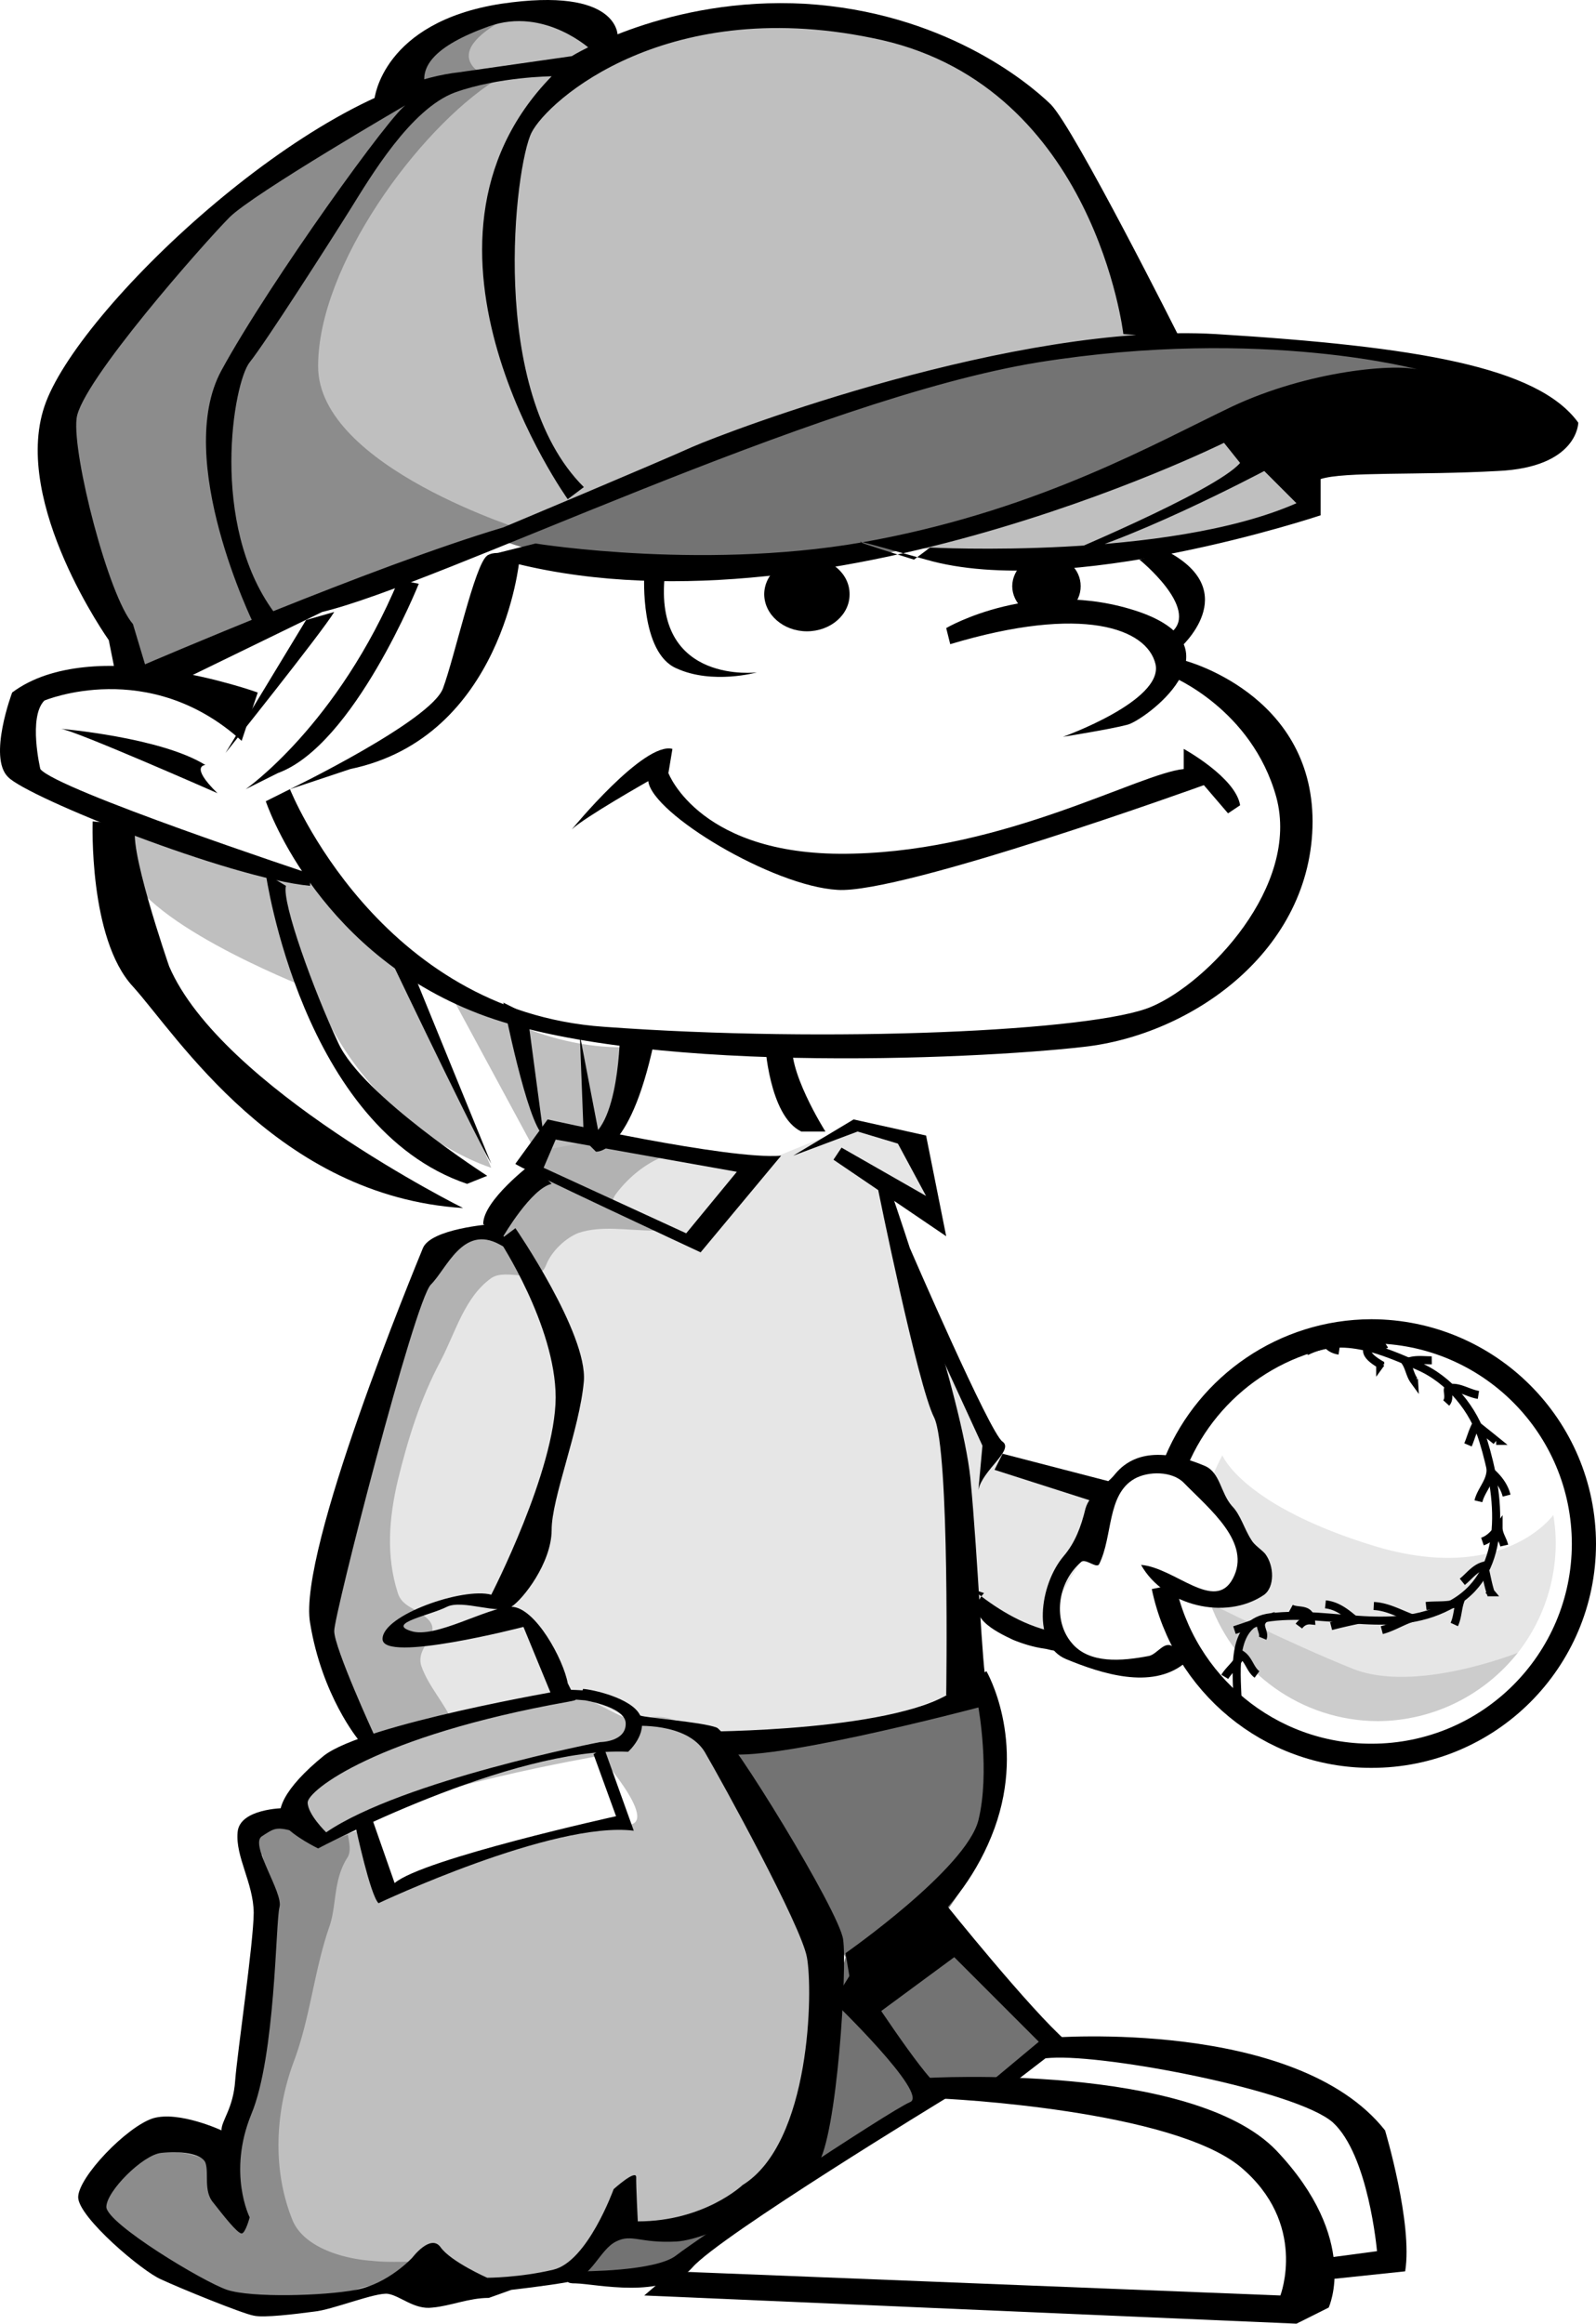
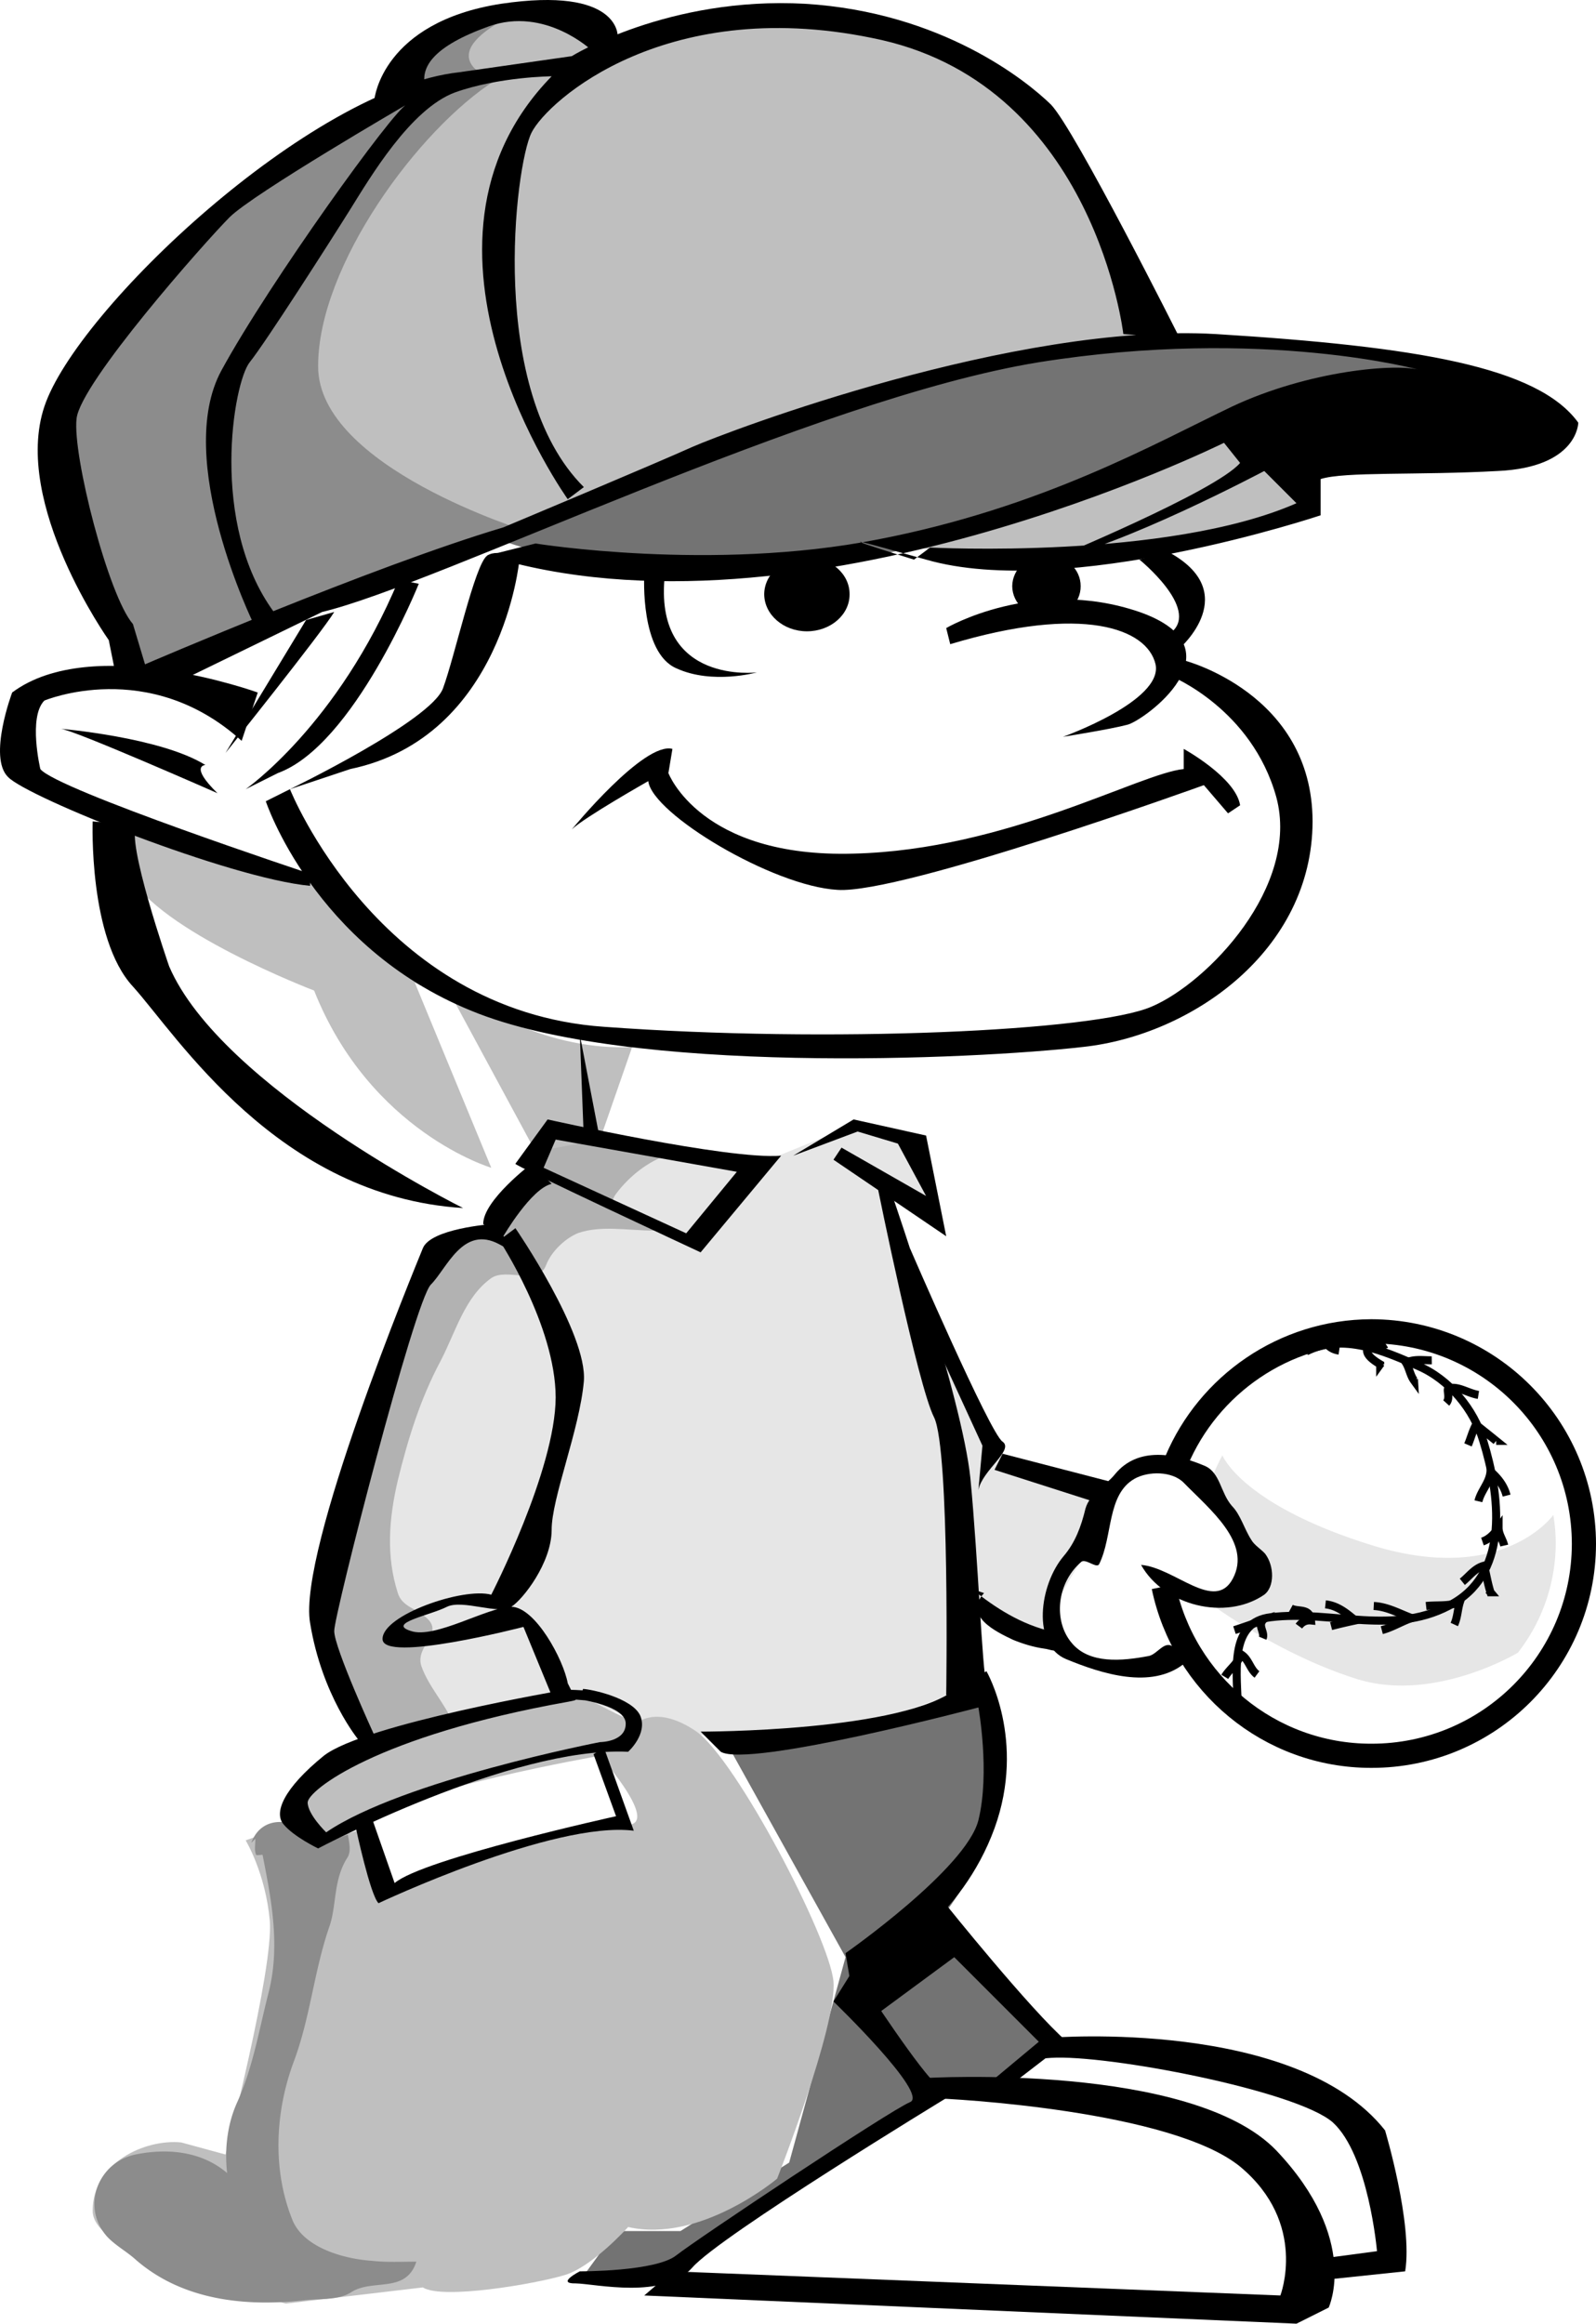
<svg xmlns="http://www.w3.org/2000/svg" width="198.208" height="288.472">
  <path fill="#e6e6e6" d="M150.009 198.171c.109.313.21.614.3.903 0 0 8.293 6.207 18 9.3 9.668 3.157 20.2-3.203 20.2-3.203a22.157 22.157 0 0 0 4.699-13.597 21.38 21.38 0 0 0-.301-3.5s-6.18 8.77-22.398 3.8c-16.282-5.03-18.7-11.203-18.7-11.203a26.946 26.946 0 0 0-2.101 5.102s5.77 5.75 5.3 9.699c-.53 4.05-5 2.7-5 2.7" />
-   <path fill="#ccc" d="M150.31 199.074c3.105 8.496 11.242 14.554 20.796 14.597 7.043-.043 13.324-3.344 17.403-8.5 0 0-12.723 5.11-20.5 2-7.848-3.14-17.7-8.097-17.7-8.097" />
  <path fill="#737373" d="M90.009 215.972s29.468-1.45 32-6.5c0 0 6.968 13.05-5 28.5l12.5 15.5-4.5 5-10 .5v2.5s-30.032 18.55-31 20c-1.032 1.55-11.5 1-11.5 1l4-5.5h8l13.5-8.5 7-25.5-15-27" />
  <path fill="#e6e6e6" d="m72.009 141.472 21 3.5 13.5-5.5 6.5 1.5 3.5 10-7-4 7 18.5 6.5 14.5 14.5 5-2 7s-6.532 9.05-5 11.5l-11-4.5 1 10.5s-21.032 8.55-30.5 6.5l-10-2-7.5-3-19 3.5-11.5-20 13.5-40 8.5-3 8-10" />
  <path fill="#b2b2b2" d="M70.208 141.273c4.543-.492 8.668 1.414 13 2-2.735.855-5.043 2.773-6.602 4.8-2.219 2.82 3.223 2.419 4.602 4.7-3.149 0-6.535-.684-9.399.3-1.496.598-3.289 2.172-4 4-.972 2.606-4.863.258-6.8 1.598-3.305 2.352-4.426 6.711-6.301 10.301-2.469 4.621-4.031 9.594-5.301 14.8-1.102 4.72-1.484 9.364 0 14 .539 1.743 2.402 1.911 3.7 3.2 1.945 1.89-1.52 3.348-.798 5.8.864 2.536 2.82 4.532 3.899 7-3.64-.265-7.942 4.329-9.899 1.602-1.215-1.64-3.18-3.152-3.703-5.203-1.914-6.668-3.18-13.664-.797-20.398 1.086-2.836 2.293-5.446 4.098-8.2 1.387-2.023.414-4.976 1.5-7.199 3.07-6.304 3.105-13.648 8-18.902 1.477-1.621 3.523-2.066 5.8-1.7.04-2.109 2.731-2.366 3.302-3.6 1.078-2.587 2.543-4.903 3.699-7.4" />
  <path fill="#bfbfbf" d="M37.509 221.972s22.468-11.95 35.5-11l6 3s2.468-2.45 7.5 1c4.968 3.55 16.468 25.55 17 31 .468 5.55-7 24.5-7 24.5s-9.532 8.05-18.5 6c0 0-4.532 5.05-8 6-3.532 1.05-15.032 3.05-17.5 1.5l-17 2s-24.032-5.45-24-11.5c-.032-5.95 6.468-8.95 11-8.5l5.5 1.5s5.968-22.95 5.5-29c-.532-5.95-3-10-3-10l7-2.5 2.5 2.5 5.5-1.5 2.5 8s22.968-9.45 29-8.5c5.968 1.05-2.5-8.5-2.5-8.5s-23.532 4.05-32 9c-8.532 5.05-2.5 1.5-2.5 1.5s-5.032-2.95-2.5-6.5" />
  <path fill="#8c8c8c" d="M31.208 228.773c.773-2.086 2.504-2.86 4.5-2.5-.375-.985 1.136-.7 1-1.5 2.12.015 1.676 2.328 2.699 3.3.937 1 2.512.083 3.8-.3.157 1 .45 2.094-.1 2.898-1.74 2.762-1.286 5.903-2.2 8.5-1.91 5.52-2.355 11.211-4.398 16.703-2.395 6.383-2.66 13.606-.2 19.7 1.297 3.261 5.926 4.816 9.899 5.097 1.855.203 3.683.102 5.5.102-1.305 4.02-5.418 2.066-8.102 3.8-1.68 1.047-3.894.75-5.898 1-7.371.817-15.063-.042-20.801-5-1.117-1.03-2.547-1.78-3.598-2.902-3.257-3.633-1.199-9.21 3.5-10.199 3.957-.809 8.211-.426 11.399 2.3-.348-3.077.054-6.206 1.3-8.898 1.973-4.453 2.688-9.03 3.899-13.703 1.36-5.582.363-11.078-.8-16.898-.005-.043-.723.09-.798 0-.261-.586-.082-1.332-.101-2a7.542 7.542 0 0 1-.5.5" />
  <path fill="#bfbfbf" d="M111.509 67.472s37.968-13.45 40-14.5c1.968-.95 11 9 11 9s-18.532 12.05-51 5.5m-96 35 25.5 7s17.468 21.55 37.5 20.5l-4 11.5-8 1.5-10-18.5-5-2.5 9.5 23s-15.032-4.45-22-22c0 0-19.532-7.45-23-14.5l-.5-6m25-86 9.5-5.5s3.468-7.45 12.5-8.5c8.968-.95 11.5 3 11.5 3s23.968-5.45 29.5-3.5c5.468 2.05 26.468 2.05 40 39.5 0 0-48.032 8.05-81.5 25.5 0 0-36.032-10.45-33-20.5 2.968-9.95 11.5-30 11.5-30" />
  <path fill="#8c8c8c" d="M62.509 2.472s-10.532 1.55-12.5 8.5c-2.032 7.05-33.032 12.05-42.5 41.5l9 31s40.468-14.45 49-17.5c0 0-26.032-7.95-26-20.5-.032-12.45 12.468-29.45 22-35.5 0 0-8.032-2.45 1-7.5" />
  <path fill="#737373" d="M62.009 66.972s54.468-24.45 77.5-24.5c22.968.05 39.5 3.5 39.5 3.5s-13.532.05-50.5 16.5c-37.032 16.55-66.5 4.5-66.5 4.5" />
  <path d="M66.509 67.472s21.968 3.55 42.5-.5c20.468-3.95 34.468-11.95 44-16.5 9.468-4.45 20.468-5.45 23.5-4.5 0 0-19.532-5.45-47.5-1-28.032 4.55-74.532 27.55-89 31l-18.5 9-7-.5-1-5s-12.032-16.95-8-29c3.968-11.95 32.968-39.45 51.5-41.5l14-2s11.968-7.45 29-6.5c16.968 1.05 27.468 9.55 30.5 12.5 2.968 3.05 16 29 16 29l-7-.5s-3.532-30.45-30-36.5c-26.532-5.95-41.532 7.55-43.5 11.5-2.032 4.05-5.532 32.05 6.5 44l-2 1.5s-22.532-31.45-2-52.5c0 0-6.532.05-12 2-5.532 2.05-10.532 10.55-13 14.5-2.532 4.05-10.532 16.55-12.5 19-2.032 2.55-5.032 20.05 3 31l-2.5 1.5s-10.032-20.45-4-31.5c5.968-10.95 21.468-32.45 23-33 0 0-19.032 11.05-22 14-3.032 3.05-18.532 20.55-19 25-.532 4.55 3.968 22.05 7 25.5l1.5 5s28.378-12.215 44.5-17c0 0 18.968-7.95 23.5-10 4.468-1.95 39.968-15.45 65-14 24.968 1.55 39.968 4.05 45 11 0 0-.032 5.55-10 6-10.032.55-19.032.05-22 1v4.5s-31.532 10.55-49 5.5c-17.532-4.95-1.5 0-1.5 0l2-1.5s29.468 1.55 45.5-5.5l-4-4s-18.032 9.55-26.5 11c0 0 20.468-8.45 23.5-12l-2-2.5s-52.532 26.05-91.5 14l6-1.5" />
  <path d="M46.509 12.273s.968-9.5 15.699-11.801c14.77-2.2 14.5 4 14.5 4l-3.2 1.8s-5.78-5.5-12.8-3c-6.98 2.5-8.23 5-8 7l-6.2 2m-14.499 73.7s-20.532-7.45-30.5 0c0 0-3.032 8.05-.5 10.5 2.468 2.55 27.468 12.55 37.5 13.5v-1.5s-31.532-10.45-33.5-13c0 0-1.532-6.45.5-8.5 0 0 12.968-5.45 24.5 5l2-6" />
  <path d="M7.509 90.472s12.468 1.05 18 4.5c0 0-2.032.05 1.5 3.5 0 0-18.032-7.95-19.5-8m57-21s-2.032 22.05-21 26l-7.5 2.5s17.468-8.45 19-12.5c1.468-3.95 3.968-15.45 5.5-16.5 1.468-.95 4 .5 4 .5" />
  <path d="M52.009 72.472s-8.032 20.05-17.5 23.5l-4 2s11.468-7.95 19-26l2.5.5m-14 4.5-10 16.5s11.968-14.95 13.5-17.5l-3.5 1m42-5.5s-.532 9.55 4 11.5c4.468 2.05 10 .5 10 .5s-12.532 1.55-11.5-11.5l-2.5-.5m37.5 6.5s10.968-6.45 24-2c12.968 4.55.468 13.55-1.5 14-2.032.55-8 1.5-8 1.5s12.468-4.45 11.5-9c-1.032-4.45-9.032-7.45-25.5-2.5l-.5-2" />
  <path d="M141.509 69.472s7.468 6.05 4 9l1 2s7.968-6.95-1.5-12l-3.5 1m-70.5 33.5s8.968-10.95 12.5-10l-.5 3s3.968 10.55 23 10c18.968-.45 35.468-9.95 41-10.5v-2.5s6.468 3.55 7 7l-1.5 1-3-3.5s-37.532 13.55-45.5 13c-8.032-.45-23.032-9.45-23.5-13.5 0 0-8.032 4.55-9.5 6" />
  <path d="M147.009 81.972s15.968 4.05 16 20c-.032 16.05-15.032 26.55-28.5 28-13.532 1.55-56.532 3.55-76-4.5-19.532-7.95-25.5-26-25.5-26l3-1.5s10.968 27.55 39 29.5c27.968 2.05 60.968.55 68-2.5 6.968-2.95 18.468-14.95 15.5-26-3.032-10.95-13-15-13-15l1.5-2m-135.5 20s-.532 14.55 5 20.5c5.468 6.05 17.968 26.05 41 27.5 0 0-30.032-14.95-36.5-30 0 0-5.532-15.95-4-17.5l-5.5-.5" />
-   <path d="M77.009 127.972s-.032 12.55-4.5 13.5l1.5 1.5s4.468.55 7.5-15h-4.5m18 1.5s.468 9.05 4.5 11h3s-5.032-7.95-4-11.5l-3.5.5m-62-21s4.468 31.55 25 38.5l2.5-1s-15.532-9.95-18.5-16.5c-3.032-6.45-7.032-17.45-6.5-19.5l-2.5-1.5m14 7.5s10.968 23.05 14 28.5l-10-24.5-4-4m15.5 8.5s2.968 15.05 5 16.5l-2-15-3-1.5" />
  <path d="m72.009 128.472.5 13h2zm0 0" />
  <path d="m64.009 144.472 4-5.5s22.468 5.05 29 4.5l-10 12-2.5-1.5 7-8.5-22.5-4-1.5 3.5 18.5 8.5 1 2s-23.532-10.95-23-11m34.5-1 7.5-4.5 9 2 2.5 12.5-14-9.5 1-1.5 10.5 6-3.5-6.5-5-1.5-8 3m1.699-65.098c2.945-.004 5.32-2.062 5.3-4.601.02-2.54-2.355-4.598-5.3-4.602-2.91.004-5.285 2.063-5.301 4.602.016 2.539 2.39 4.597 5.3 4.601m29.802-1.703c2.308-.008 4.21-1.75 4.199-3.898.011-2.149-1.89-3.89-4.2-3.899-2.378.008-4.277 1.75-4.3 3.899.023 2.148 1.922 3.89 4.3 3.898" />
  <path d="M66.009 144.472s-6.032 4.55-6 7.5l2.5 1.5s3.468-5.95 6-6.5l-2.5-2.5m-2 8s8.968 13.05 8.5 19c-.532 6.05-4.032 14.55-4 18.5-.032 4.05-3.532 8.55-5 9.5-1.532 1.05-6.032-.95-8 0-2.032 1.05-7.532 2.05-4.5 3 2.968 1.05 9.468-2.95 12.5-3 2.968.05 6.468 6.55 7 9.5l1 2-3-.5-3.5-8.5s-17.532 4.55-17.5 1.5c-.032-2.95 9.968-6.45 13.5-5.5 0 0 7.968-15.45 8-24.5-.032-8.95-7-19.5-7-19.5l2-1.5" />
  <path d="M61.009 151.972s-7.532.55-8.5 3c-1.032 2.55-15.532 37.55-14 46.5 1.468 9.05 6 14.5 6 14.5l2-.5s-5.032-10.95-5-13c-.032-1.95 9.968-40.95 12-43 1.968-1.95 3.968-7.45 8.5-5 4.468 2.55-1-2.5-1-2.5m50-3s8.468 24.55 9.5 34.5c.968 10.05 1.468 24.05 2 25.5l-5 1.5s.468-30.45-1.5-34.5c-2.032-3.95-7-28.5-7-28.5l2 1.5" />
  <path d="M113.009 154.972s9.968 23.05 11.5 24c1.468 1.05-2.532 3.55-3 6l.5-5.5-8.5-18.5-.5-6" />
  <path d="m124.509 180.472 13.5 3.5-2 2.5-12.5-4 1-2" />
  <path d="M132.106 193.171c1.418-1.664 2.16-3.644 2.703-5.898.535-1.86 2.477-2.778 3.7-4.301 2.828-3.406 7.418-2.55 11.097-1 1.961.84 1.942 3.348 3.403 5 1.066 1.086 1.496 2.809 2.398 4.2.348.628 1.203 1.152 1.7 1.702 1.183 1.543 1.175 4.153-.098 5.098-4.817 3.297-12.477 1.344-15.301-3.7 4.176.337 9.16 5.95 11.398 1.7 2.363-4.437-2.84-8.566-6.097-11.898-1.434-1.461-4.399-1.457-6.102-.5-3.461 1.964-2.68 7.113-4.398 10.597-.297.606-1.637-.687-2.2-.297-3.152 2.7-3.48 7.442-1.203 10.098 2.164 2.598 6.164 2.262 9.602 1.602 1.027-.247 1.867-1.868 2.898-1.2.762.536 2.078 1.657 1.403 2.2-4.079 3.164-10.172 1.226-14.602-.602-4.285-1.77-3.344-9.227-.3-12.8" />
  <path d="M120.708 197.273c2.914 2.344 6.082 4.39 10 5.3.21.012.86 1.09.898 1.7-.011 1.117-1.265.449-1.898.398-1.387-.191-2.727-.617-3.899-1.097-2.12-1.004-6.21-2.957-3.601-5.801" />
  <path fill="none" stroke="#000" stroke-width="3" d="M146.106 181.374c3.973-9.433 13.332-16.066 24.203-16.101 14.586.035 26.38 11.828 26.399 26.398-.02 14.524-11.813 26.317-26.399 26.301-12.687.016-23.308-9.012-25.8-21" />
  <path fill="none" stroke="#000" d="M162.208 167.773c4.535-2.293 9.683-.07 13.898 1.8 3.942 1.688 6.95 5.434 8.102 9.301 2.062 6.696 3.238 16.051-3.602 20.098-7.226 4.305-15.23.855-22.797 1.8-4.945.587-4.265 6.235-4.101 10.5.504-.136.777.15 1 .5" />
  <path fill="none" stroke="#000" d="M167.81 166.374c-.872.293-1.93.012-2.704.797.356.29.778.438 1.203.5m5.797-.797c-.777.516-2.113-.164-2.297.598-.222.707.774 1.414 1.598 1.902a.945.945 0 0 1 .2-.203m6.203-.297c-1.051.016-2.157-.203-3.204.297.422.684.52 1.54 1 2.203a1.72 1.72 0 0 1 0-.203m8 2c-1.297-.207-2.57-1.16-3.699-.797-.328.059.27 1.168-.3 1.797m6.203 4.703a279.925 279.925 0 0 0-2.5-2c-.438.801-.65 1.68-1 2.5m1.296 7c.305-1.304 1.406-2.312 1.5-3.703.91.813 1.676 1.746 2 3m-3 5.703c.887-.304 1.48-.968 2-1.703 0 .809.535 1.465.703 2.203m-5.203 4.5c.871-.703 1.547-1.695 2.703-2 .282 1.11.446 2.211.797 3.297a2.367 2.367 0 0 0-.297-.297m-7.703 2c1.41-.152 2.871.078 4.203-.5-.297.918-.289 1.903-.703 2.797m-10-2.297c1.715.09 3.172.938 4.703 1.5-1.25.418-2.402 1.16-3.703 1.5m-7-3.203c1.504.16 2.613 1.086 3.703 2-.965.203-1.968.434-3 .703m-4.999-2.203c.878.48 2.363-.117 2.5 1.5-.602-.058-1.11.172-1.5.703m-8 .5c1.21-.394 2.374-.808 3.5-1.203-.598.727.304 1.477 0 2.203m-4.704 4.797c.598-.988 1.63-1.636 2-2.797.992.594 1.121 1.852 2 2.5" />
  <path d="M70.208 209.773s-24.98 4.25-30 8.199c-4.98 4.05-6.23 7.05-5 8.5 1.27 1.55 4.3 3 4.3 3s23.97-12.7 38.5-12c0 0 2.47-2.2 1.5-4.5-1.03-2.2-6.097-3.262-7.101-3.3l-.398 1.3s5.718.8 5.699 3c.02 2.3-3.2 2.3-3.2 2.3s-24.53 4.75-34 11.2c0 0-2.28-2.2-2.3-3.7.02-1.5 8.558-8.265 32.3-12.5 1.72-.312.7-.3.7-.3l3.8.3-1-1.3s-2.03-.2-3.8-.2" />
  <path d="M44.208 226.972s1.77 8.3 2.8 9.3c0 0 21.72-10.25 31.7-9l-3.7-10.3-1.3.8 2.8 7.7s-24.03 5.3-27.5 8.3l-2.8-8-2 1.2" />
-   <path d="M35.208 224.472s-5.48.05-5.7 3c-.28 3.05 1.97 6.3 2 10-.03 3.8-2.03 17.3-2.3 20.8-.23 3.5-1.73 5-1.7 6.2 0 0-5.28-2.45-8.5-1.5-3.28 1.05-9.28 7.3-9.3 9.8.02 2.5 8.02 9.25 10.3 10.2 2.22 1.05 10.22 4.3 11.5 4.5 1.22.3 5.22-.2 7.5-.5 2.22-.2 7.72-2.45 9.2-2.2 1.52.25 3.27 2 5.5 1.7 2.27-.2 4.52-1.2 7-1.2l2.8-1s4.47-.5 7.2-1c2.77-.5 3.77-4 5.8-5 1.97-1 2.97.25 7.5 0 4.47-.25 14.97-6 17.5-9.5 2.47-3.5 3.72-24.5 3.2-28-.48-3.5-13.98-25.5-15.7-26.3-1.78-.7-8.78-1.2-9.5-1.5-.78-.2-.8 1.3-.8 1.3s6.52-.5 8.8 3.2c2.22 3.8 11.97 21.55 12.7 25.5.77 4.05.52 23.05-8 28.3 0 0-4.73 4.5-13 4.5 0 0-.23-4.5-.2-5.5-.03-1-2.8 1.5-2.8 1.5s-3.23 9-7.5 10c-4.23 1-8.2 1-8.2 1s-4.53-2-5.8-3.8c-1.23-1.7-3.5 1.3-3.5 1.3s-2.98 3.25-7 4c-3.98.75-12.98 1-16 0-2.98-1-14.98-8.25-15-10.3.02-1.95 4.52-6.45 6.8-6.7 2.22-.25 4.97 0 5.5 1.2.47 1.3-.28 3.55 1 5 1.22 1.55 2.97 3.8 3.5 3.8.47 0 1-2 1-2s-2.78-5.5.2-12.8c3.02-7.2 3.02-23.95 3.5-25.7.52-1.75-3.73-7.75-2.2-8.8 1.47-.95 1.72-1.2 3.7-.7l-1-2.8" />
  <path d="M87.009 214.972s25.468.05 32-5.5l3.5-2s4.968 8.55 1 19.5c-4.032 11.05-13.532 17.05-18 18.5l-.5-3s14.968-10.45 16.5-16.5c1.468-5.95 0-14 0-14s-28.532 7.55-32 5.5l-2.5-2.5" />
  <path d="M106.009 244.472s6.468 10.05 9.5 13.5l2 2.5s-28.032 17.05-31.5 21c-3.532 4.05-12.032 2.05-14.5 2-2.532.05.5-1.5.5-1.5s9.468.05 12-2c2.468-1.95 26.468-17.95 29-19 2.468-.95-9.5-12.5-9.5-12.5l2.5-4" />
  <path d="M117.509 236.472s10.468 13.05 15 17l-6.5 5h-3l6-5-10.5-10.5-9.5 7-3-5.5 11.5-8" />
  <path d="M115.009 257.972s32.968-1.95 43.5 9c10.468 11.05 6.5 19.5 6.5 19.5l-4 2-81-3.5 3.5-3 75.5 3s3.468-8.95-5-16c-8.532-6.95-35.532-8.45-38.5-8.5l-.5-2.5" />
  <path d="M130.509 252.972s30.468-2.45 41.5 11.5c0 0 3.468 11.55 2.5 17.5l-9.5 1-1.5-2.5 7.5-1s-1.032-11.95-5.5-16c-4.532-3.95-28.032-8.45-35-8-7.032.55-1.5 0-1.5 0l1.5-2.5" />
</svg>